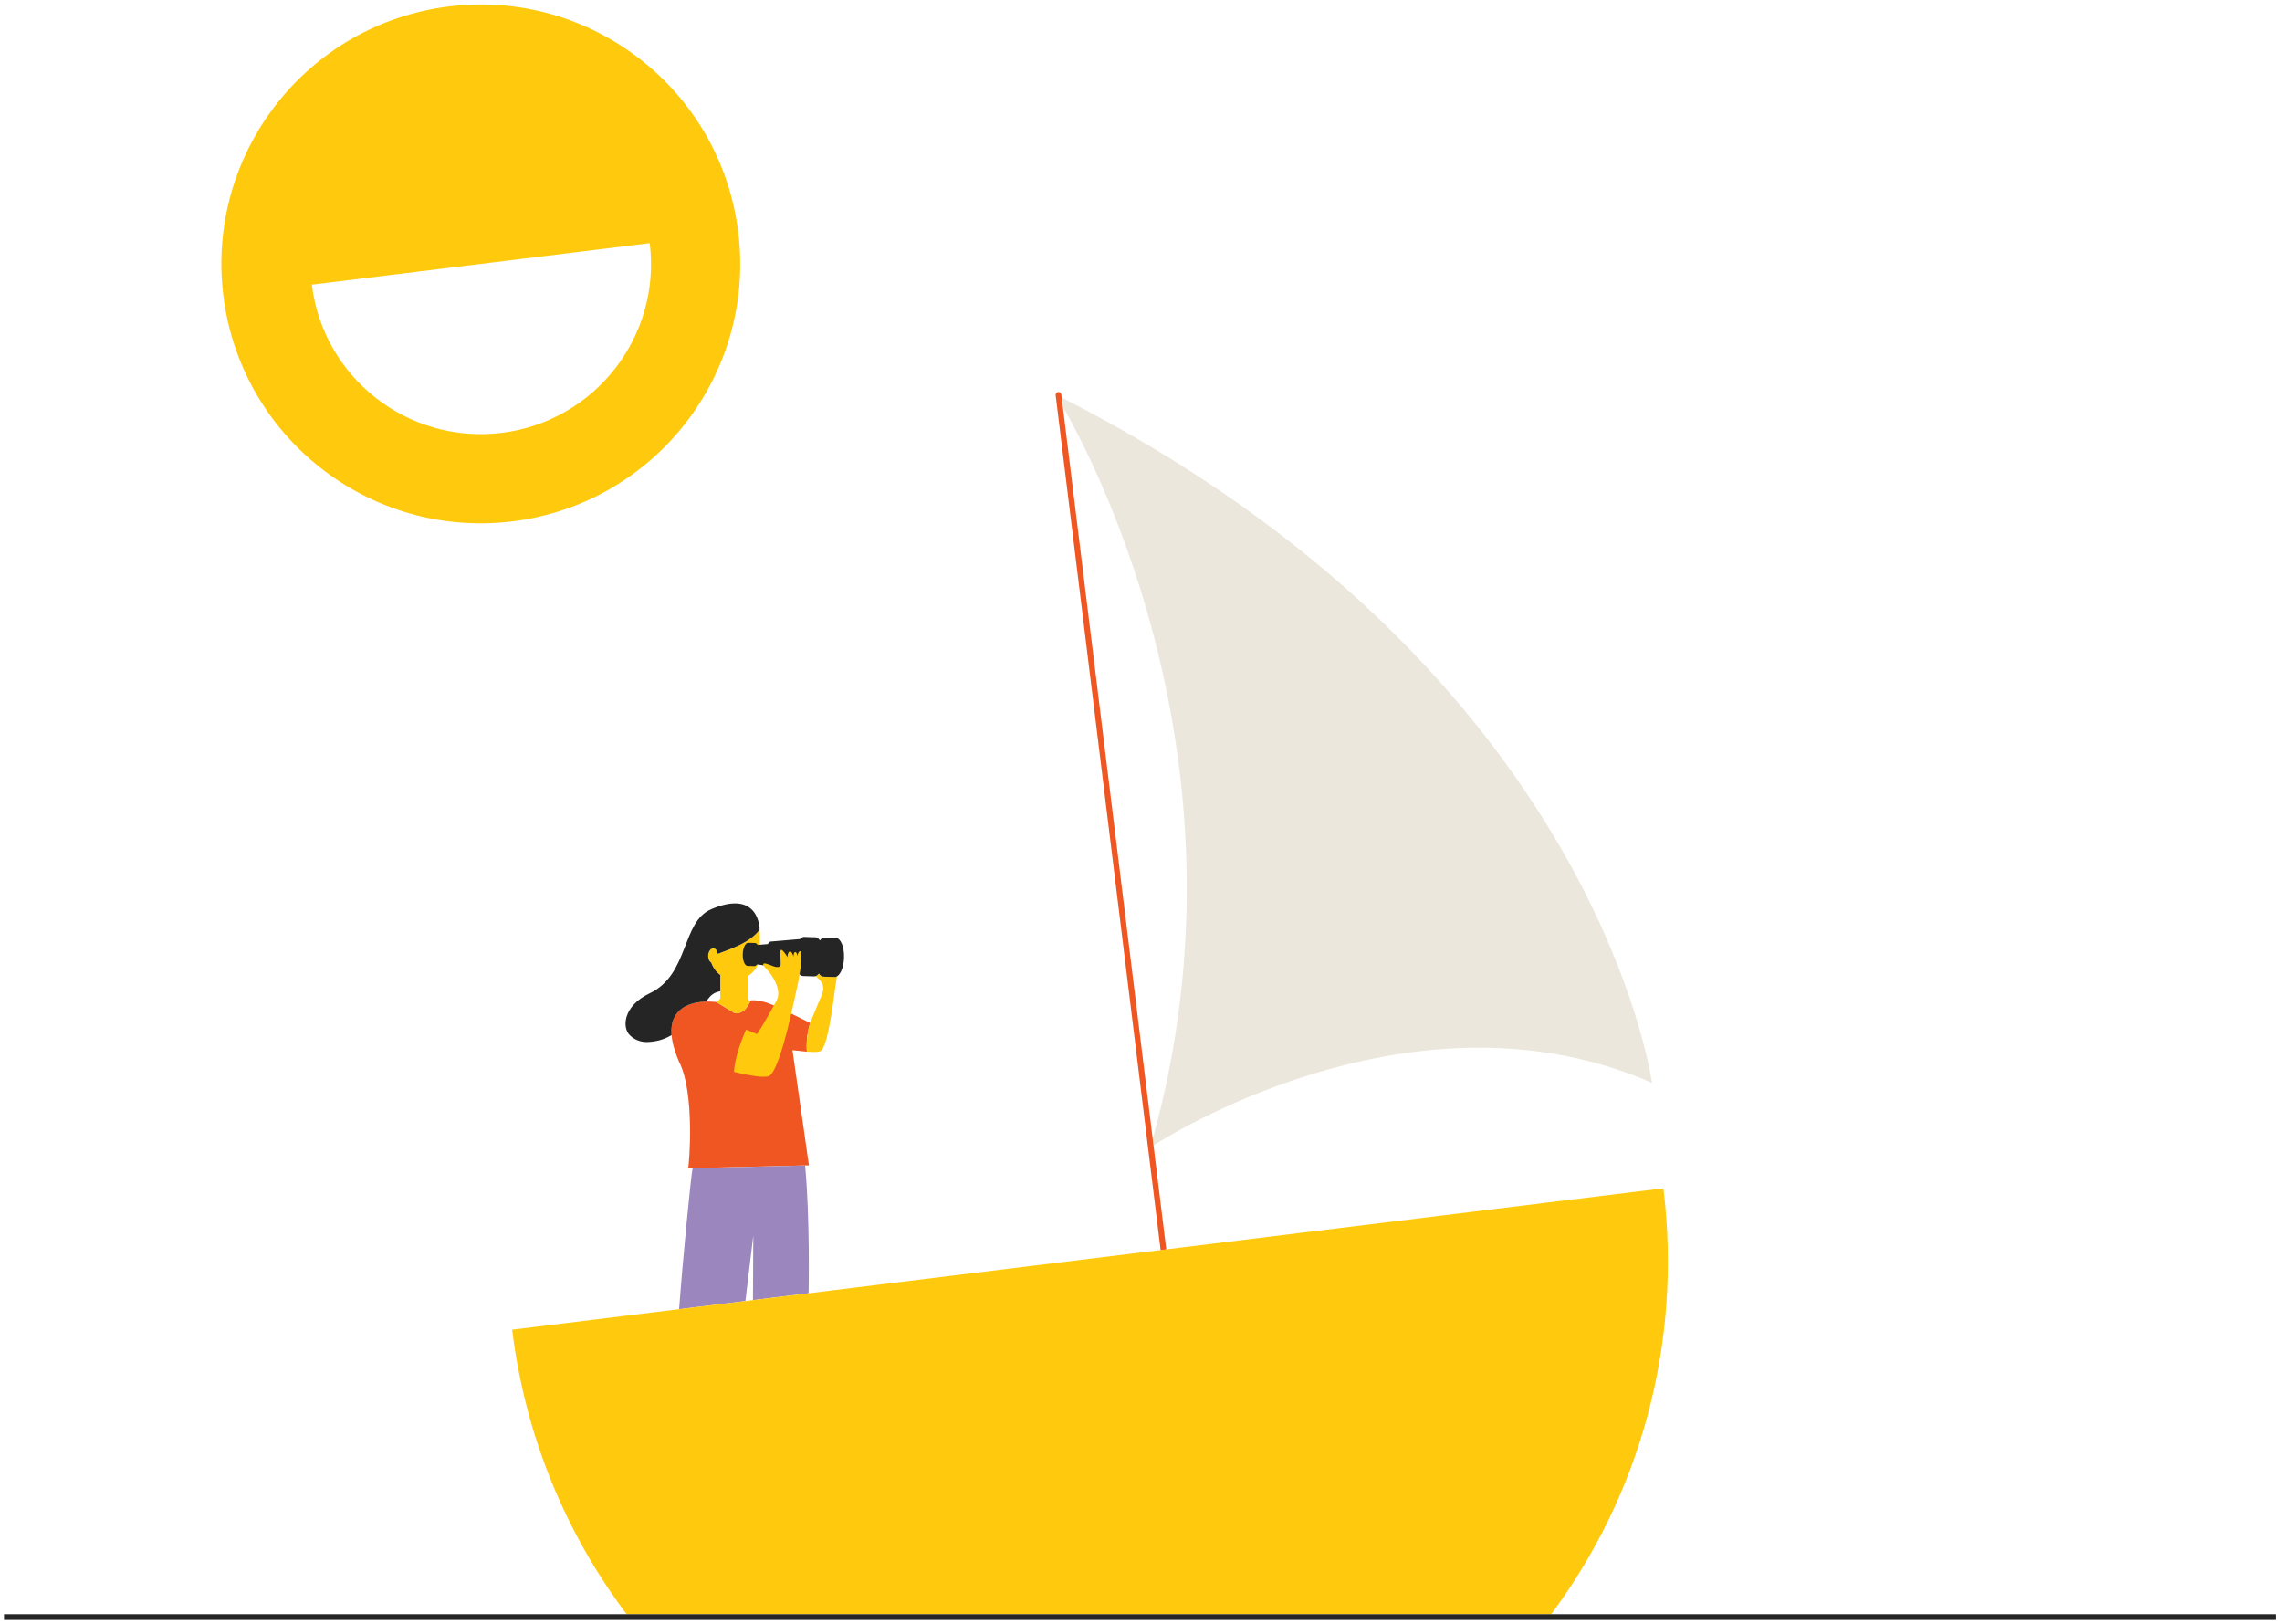
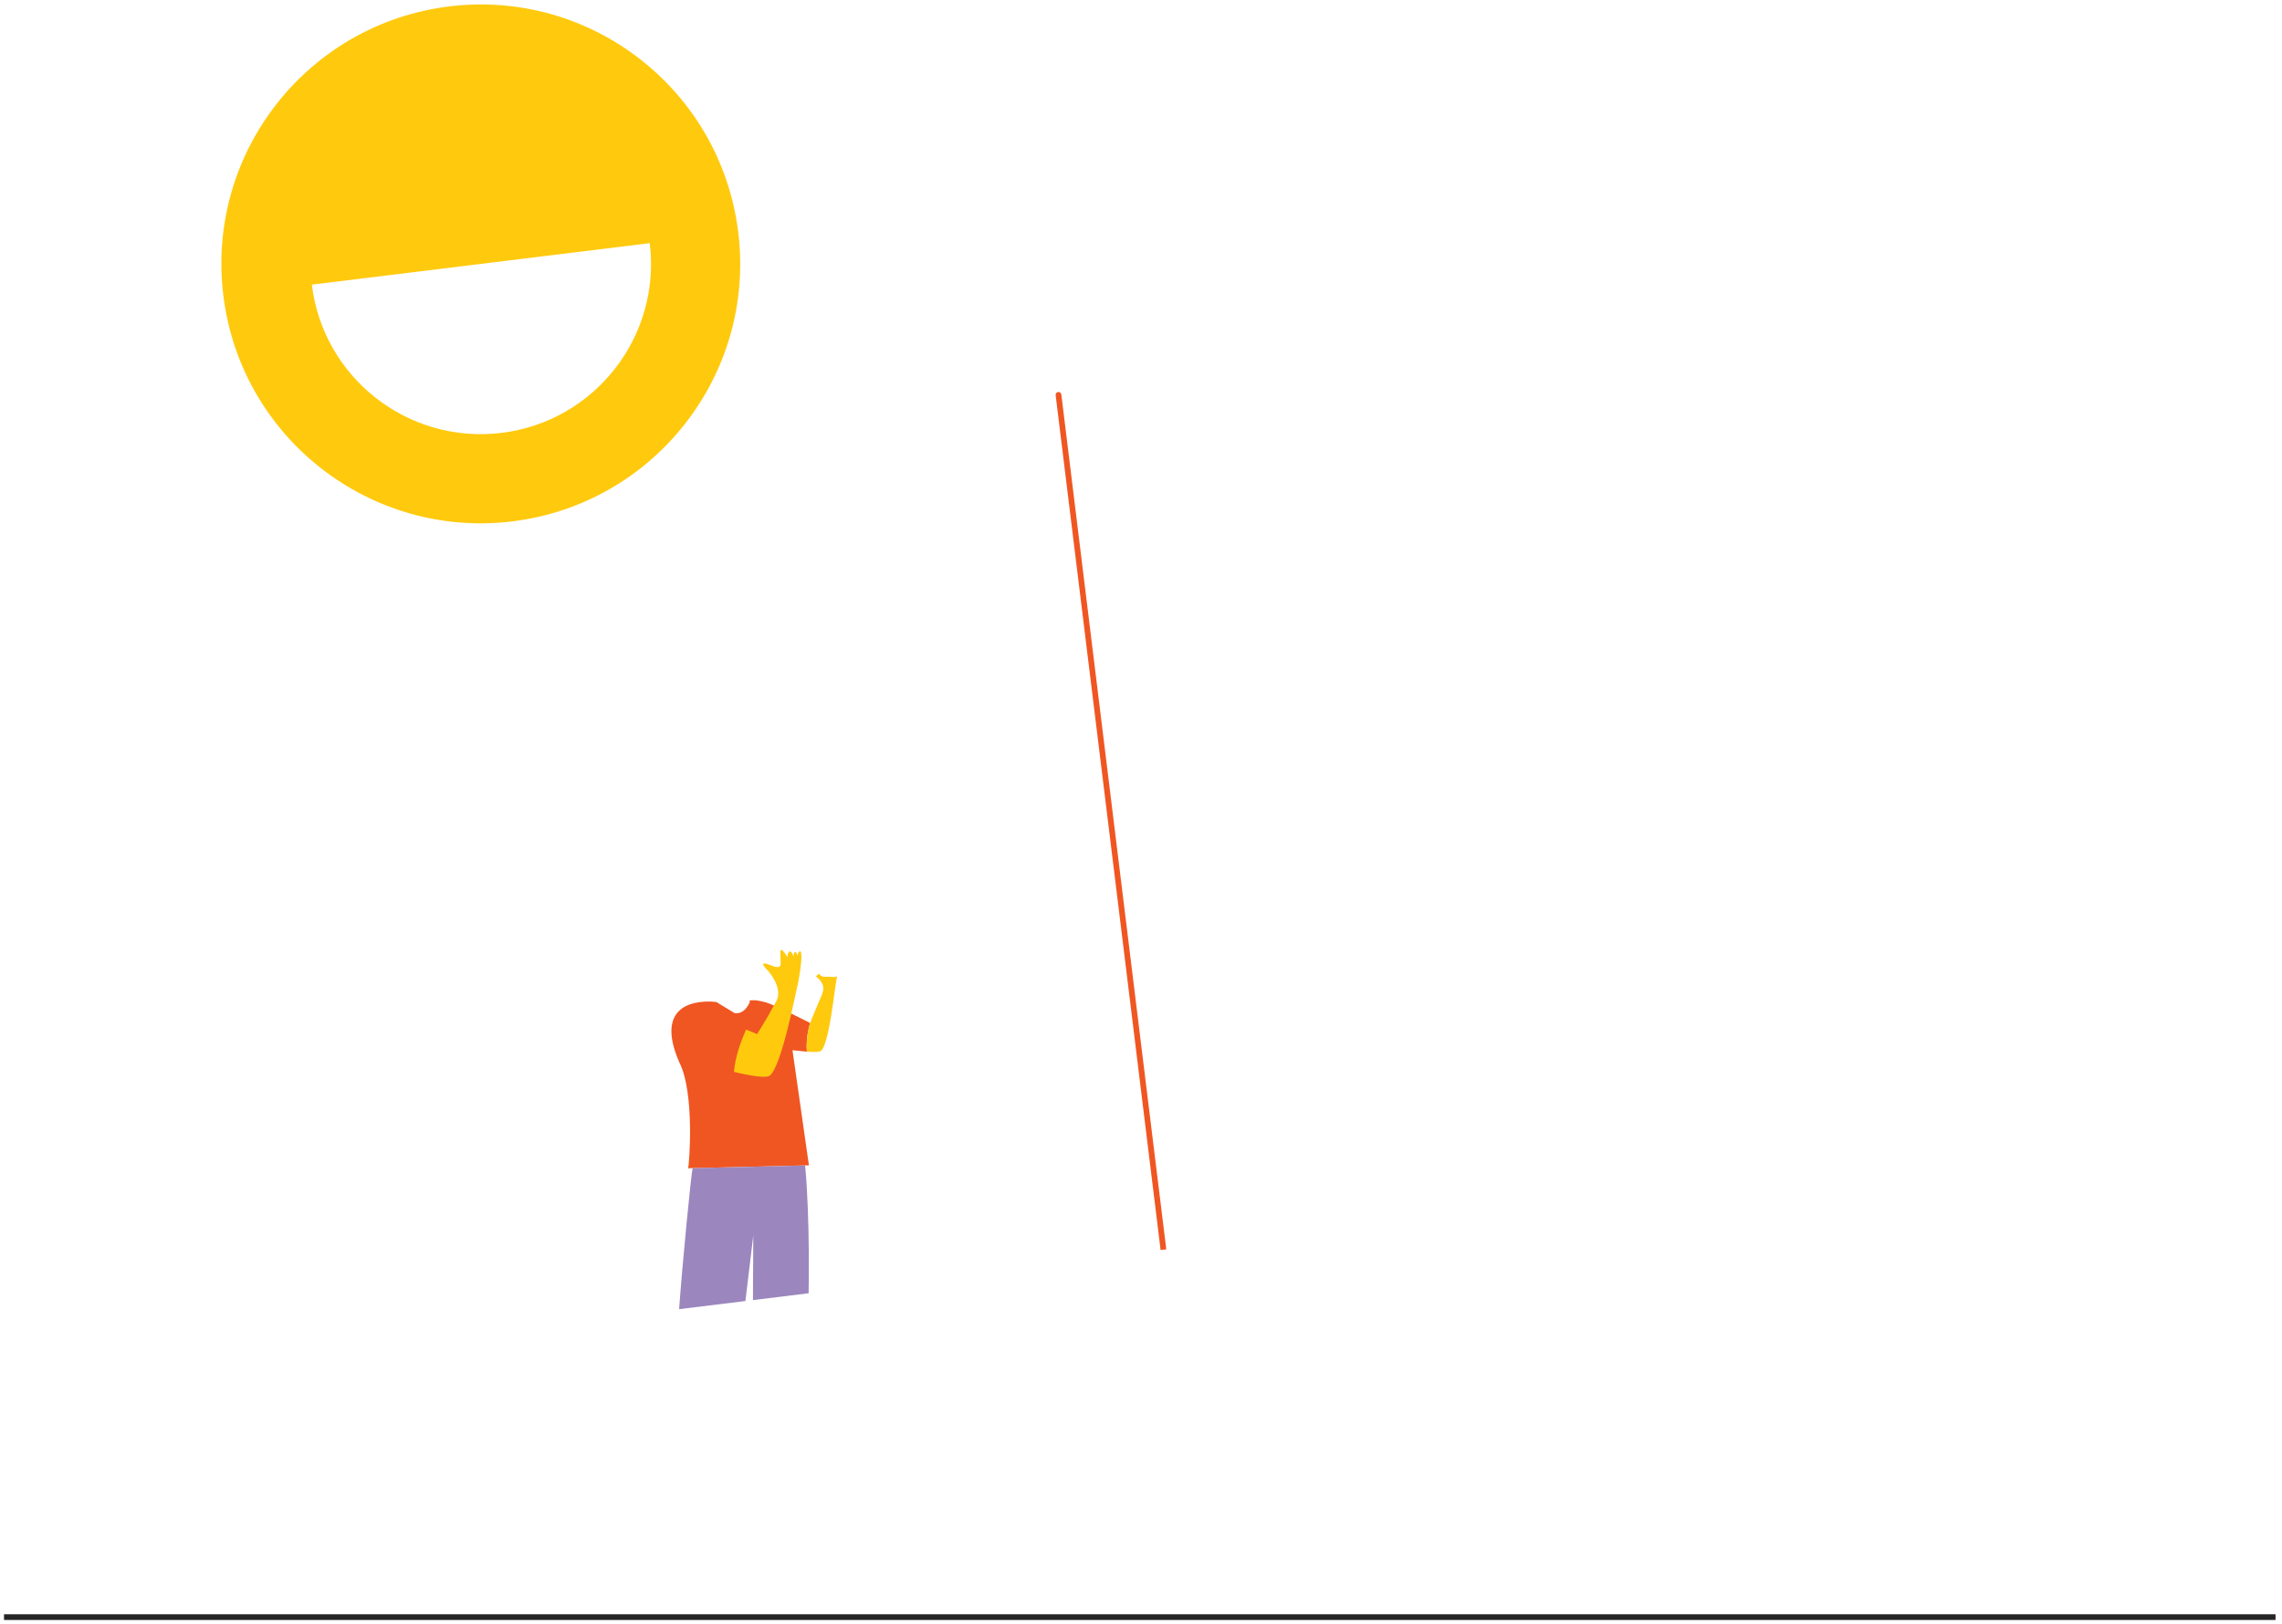
<svg xmlns="http://www.w3.org/2000/svg" width="399px" height="284px" viewBox="0 0 399 284" version="1.1">
  <title>Group 9</title>
  <g id="Page-1" stroke="none" stroke-width="1" fill="none" fill-rule="evenodd">
    <g id="Group-9" transform="translate(0.701, 0.778)">
      <path d="M140.374,183.097 C140.167,180.357 140.954,178.074 140.954,178.074 C140.954,178.074 134.806,174.933 133.268,174.488 C132.245,174.191 131.153,173.981 130.304,174.167 C130.361,174.258 130.413,174.339 130.429,174.365 C129.702,176.009 128.726,176.461 127.776,176.367 L124.557,174.407 C123.519,174.266 113.025,173.241 118.04,184.883 C120.829,190.246 119.801,202.988 119.608,203.471 L140.736,202.963 L137.861,182.83 C139.311,182.999 140.374,183.097 140.374,183.097" id="Fill-37" fill="#F05622" />
      <path d="M140.067,202.988 L120.399,203.451 C120.108,204.784 118.619,220.047 118.04,228.107 L129.631,226.684 L131.009,215.221 L130.95,226.522 L140.68,225.327 C140.68,225.327 140.954,212.123 140.067,202.988" id="Fill-38" fill="#9C86BE" />
      <path d="M86.992,74.902 C70.676,76.905 55.826,65.303 53.823,48.987 L112.907,41.733 C114.91,58.048 103.308,72.899 86.992,74.902 M128.381,39.832 C125.328,14.971 102.699,-2.709 77.837,0.343 C52.976,3.396 35.296,26.025 38.348,50.887 C41.401,75.748 64.03,93.428 88.892,90.375 C113.754,87.323 131.434,64.694 128.381,39.832" id="Fill-39" fill="#FFCA0E" />
-       <path d="M184.936,68.736 L185.127,70.294 C191.422,81.294 218.66,134.217 200.848,198.337 L200.987,199.467 C206.212,196.159 248.066,171.041 288.142,188.541 C288.142,188.541 278.454,116.281 184.936,68.736" id="Fill-40" fill="#ECE7DC" />
      <path d="M145.231,170.033 L145.231,170.033 L143.271,169.973 C142.973,169.964 142.704,169.76 142.478,169.428 C142.31,169.645 142.125,169.795 141.929,169.869 C142.287,170.197 142.821,170.704 142.839,170.834 C142.866,171.031 143.671,171.591 142.95,173.259 C141.661,176.245 140.955,178.074 140.955,178.074 C140.955,178.074 140.171,180.349 140.374,183.083 C141.661,183.198 142.655,183.171 142.929,182.873 C144.311,181.377 145.215,172.209 145.536,170.604 C145.587,170.351 145.624,170.121 145.655,169.901 C145.518,169.982 145.377,170.038 145.231,170.033" id="Fill-41" fill="#FFCA0E" />
-       <path d="M270.518,281.445 C285.799,260.922 293.523,234.567 290.136,206.977 L88.845,231.692 C91.148,250.45 98.3,267.41 108.86,281.445 L270.518,281.445 Z" id="Fill-42" fill="#FFCA0E" />
      <path d="M203.219,217.649 L184.869,68.192 C184.834,67.918 184.578,67.715 184.312,67.757 C184.038,67.791 183.842,68.04 183.876,68.315 L202.227,217.771 L203.219,217.649 Z" id="Fill-43" fill="#F05622" />
-       <path d="M132.082,161.802 C130.463,163.967 127.414,164.993 124.789,165.985 C124.719,165.451 124.436,165.04 124.054,165.013 C123.586,164.98 123.166,165.53 123.116,166.242 C123.108,166.365 123.123,166.479 123.138,166.593 L123.138,166.593 C123.188,167.019 123.373,167.355 123.64,167.5 C124.178,168.998 125.186,169.639 125.236,169.677 L125.236,173.817 C125.086,174.03 124.795,174.196 124.557,174.406 L127.776,176.366 C128.726,176.46 129.702,176.008 130.429,174.365 C130.388,174.3 130.143,173.909 130.071,173.806 L130.068,173.806 L130.068,169.861 C130.879,169.362 131.522,168.614 131.867,167.713 C132.057,167.225 132.161,166.695 132.161,166.142 L132.161,162.584 C132.161,162.316 132.128,162.056 132.082,161.802" id="Fill-44" fill="#FFCA0E" />
-       <path d="M122.756,174.33 C123.082,173.901 123.325,173.577 123.465,173.43 C124.255,172.607 125.235,172.533 125.235,172.533 L125.235,169.677 C125.186,169.64 124.178,168.998 123.64,167.5 C123.373,167.355 123.188,167.019 123.138,166.593 L123.138,166.593 C123.123,166.479 123.108,166.365 123.116,166.242 C123.166,165.53 123.586,164.98 124.054,165.013 C124.436,165.04 124.719,165.451 124.789,165.985 C127.412,164.994 130.457,163.968 132.077,161.808 C132.09,161.79 132.107,161.776 132.12,161.759 C132.12,161.759 132.161,154.58 123.677,158.171 C118.385,160.412 119.851,169.58 112.878,172.892 C108.262,175.084 107.985,178.887 109.476,180.262 C110.969,181.637 112.476,181.472 113.834,181.265 C114.849,181.111 115.815,180.717 116.724,180.193 C116.31,175.298 120.285,174.41 122.756,174.33" id="Fill-45" fill="#262525" />
-       <path d="M146.874,166.661 C146.932,164.773 146.289,163.221 145.439,163.195 L145.439,163.195 L143.479,163.135 C143.182,163.125 142.901,163.313 142.655,163.631 C142.43,163.299 142.16,163.094 141.863,163.085 L141.862,163.085 L139.903,163.025 C139.647,163.017 139.405,163.162 139.186,163.4 L134.012,163.84 C133.869,163.851 133.706,164.013 133.557,164.277 L131.778,164.428 C131.642,164.22 131.478,164.093 131.296,164.088 L131.294,164.088 L130.138,164.053 C129.636,164.037 129.201,164.929 129.167,166.046 C129.133,167.161 129.513,168.078 130.015,168.094 L131.172,168.129 L131.172,168.129 L131.172,168.129 C131.352,168.134 131.521,168.02 131.668,167.826 L133.436,168.082 C133.57,168.359 133.724,168.534 133.868,168.555 L138.872,169.28 C139.103,169.638 139.384,169.854 139.694,169.864 L141.653,169.924 L141.653,169.924 C141.951,169.933 142.232,169.745 142.478,169.428 C142.703,169.76 142.973,169.964 143.27,169.974 L145.23,170.034 L145.23,170.033 C146.08,170.059 146.816,168.549 146.874,166.661" id="Fill-46" fill="#262525" />
      <path d="M135.797,167.771 L135.736,165.672 C135.774,164.451 137.037,166.636 137.037,166.636 C136.815,166.25 137.426,164.542 138.045,166.471 C138.047,165.339 138.624,165.508 138.716,166.332 C138.922,165.236 140.095,164.211 138.881,170.862 C138.351,173.108 136.006,185.348 133.961,187.225 C133.352,187.784 130.606,187.333 127.638,186.626 C127.786,184.066 128.995,180.93 129.735,179.228 C130.849,179.66 131.677,180 131.641,180.041 C131.641,180.041 132.986,178.084 135.072,174.173 C136.237,171.99 133.667,169.033 133.667,169.033 C133.298,168.683 131.468,166.872 134.273,168.06 C134.273,168.06 135.766,168.759 135.797,167.771" id="Fill-47" fill="#FFCA0E" />
      <polygon id="Fill-48" fill="#262525" points="0 282.445 397.169 282.445 397.169 281.445 0 281.445" />
    </g>
  </g>
</svg>